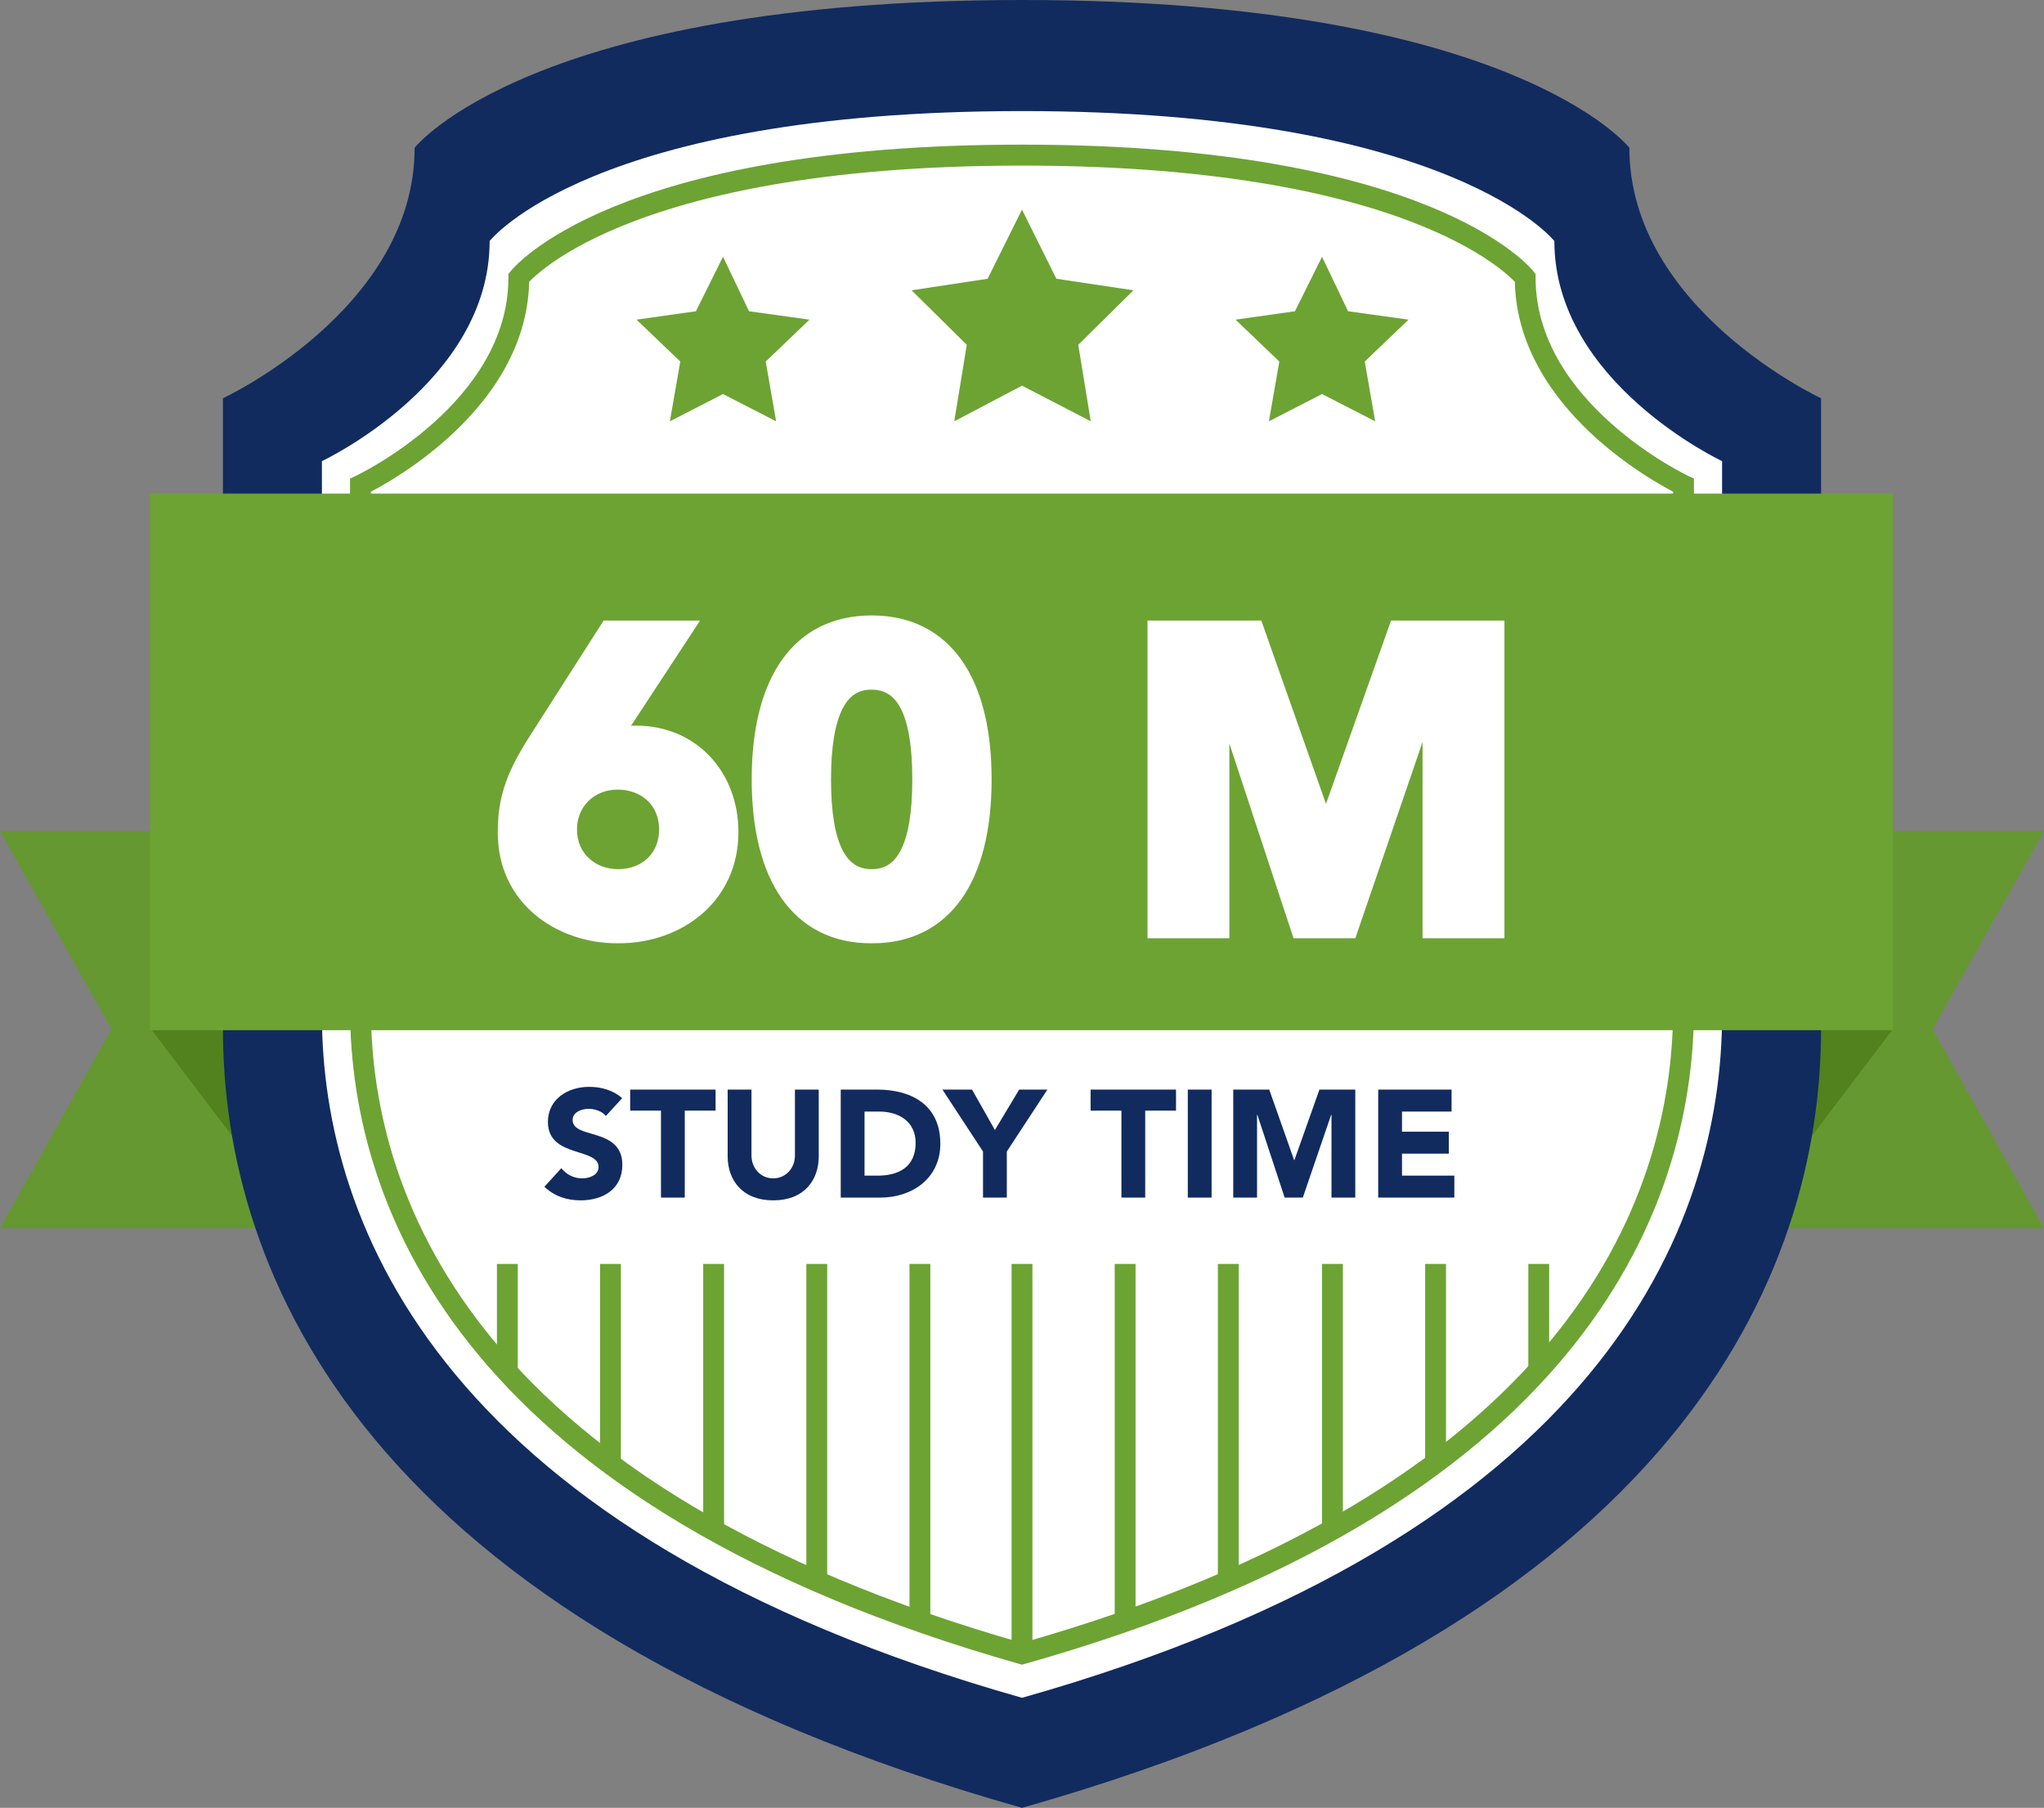
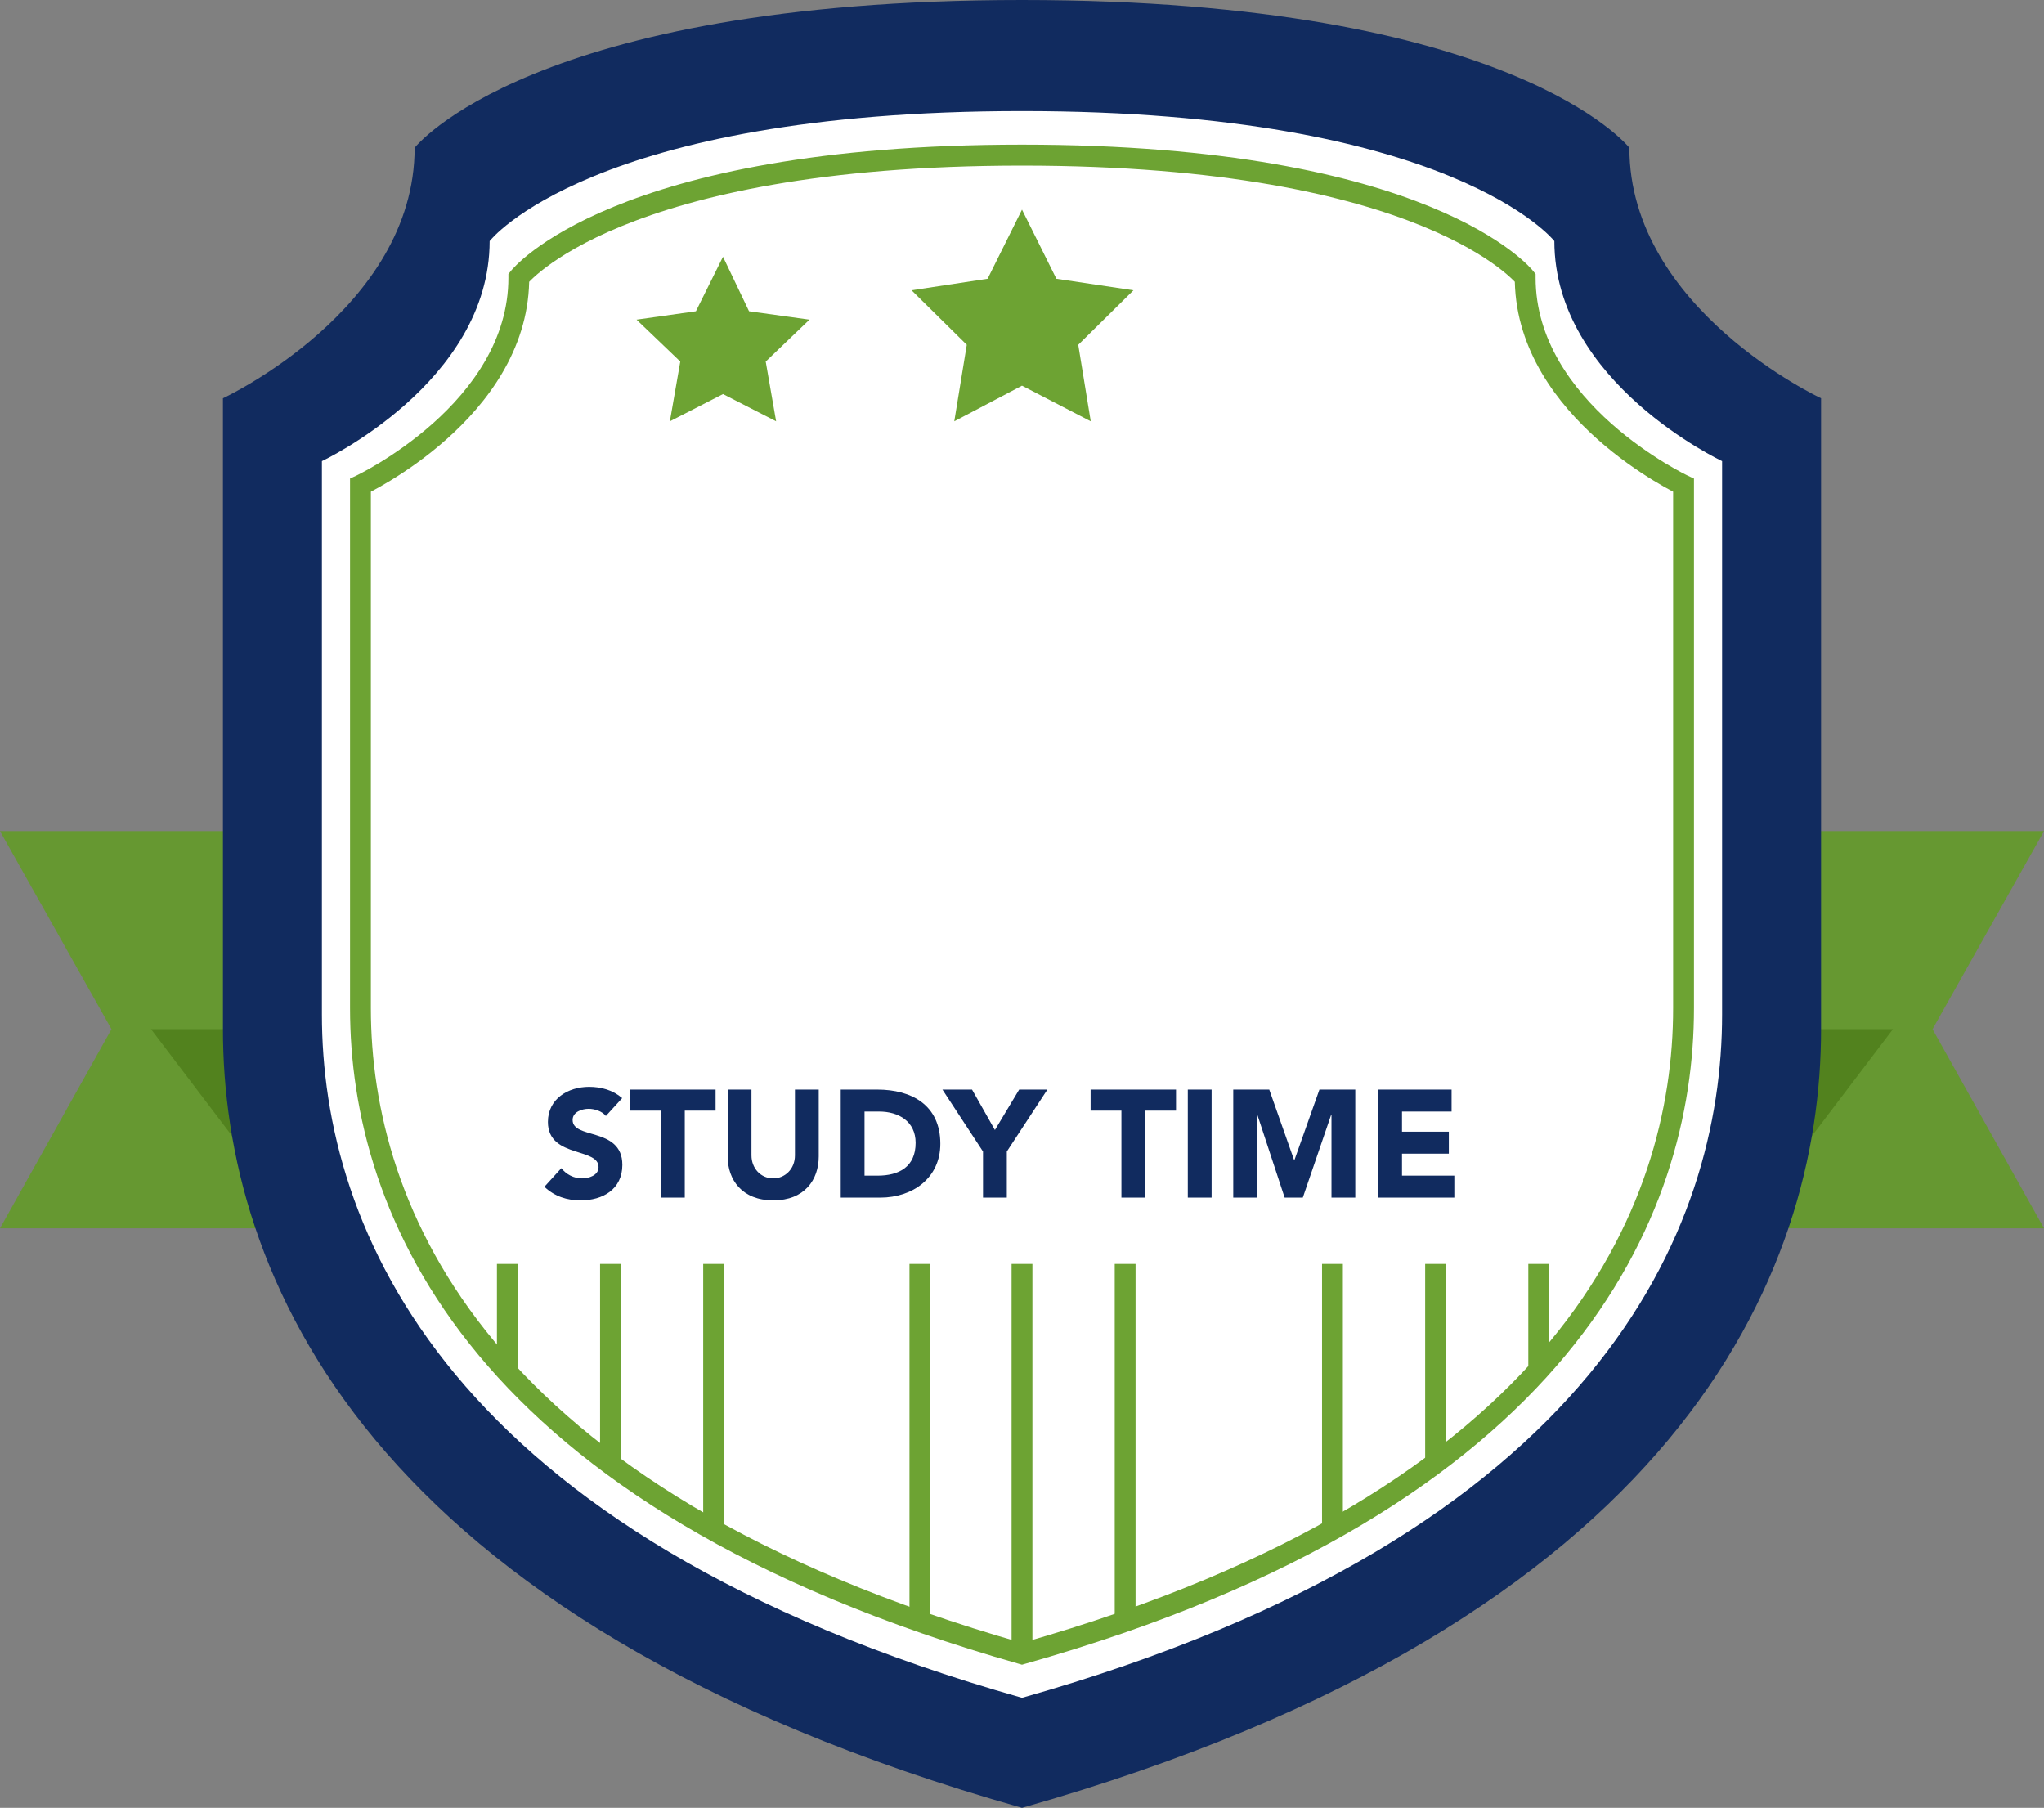
<svg xmlns="http://www.w3.org/2000/svg" width="268" height="237" viewBox="0 0 268 237" fill="none">
  <rect x="0" y="0" width="268" height="237" fill="#808080" stroke="none" />
  <path d="M0 108.953H39.613V161.024H0L14.616 134.92L0 108.953Z" fill="#669831" />
  <path d="M19.806 134.918L39.612 161.022V134.918H19.806Z" fill="#52821E" />
  <path d="M268 108.953H228.388V161.024H268L253.385 134.92L268 108.953Z" fill="#669831" />
  <path d="M248.194 134.918L228.387 161.022V134.918H248.194Z" fill="#52821E" />
  <path d="M213.635 19.372C213.635 19.372 198.473 0 134 0C69.527 0 54.365 19.372 54.365 19.372C54.365 40.53 29.231 52.209 29.231 52.209C29.231 52.209 29.231 88.617 29.231 134.918C29.231 166.793 47.535 212.544 134 237C220.328 212.544 238.769 166.793 238.769 134.918C238.769 88.617 238.769 52.209 238.769 52.209C238.769 52.209 213.635 40.53 213.635 19.372Z" fill="#112B5F" />
  <path d="M203.8 31.599C203.8 31.599 190.414 14.562 134 14.562C77.45 14.562 64.2 31.599 64.2 31.599C64.2 50.147 42.208 60.451 42.208 60.451C42.208 60.451 42.208 92.326 42.208 132.994C42.208 160.884 58.326 201.14 134 222.573C209.81 201.14 225.792 160.884 225.792 132.994C225.792 92.326 225.792 60.451 225.792 60.451C225.792 60.451 203.8 50.147 203.8 31.599Z" fill="white" />
-   <path d="M19.67 135.051L248.194 135.051V64.706L19.67 64.706V135.051Z" fill="#6DA333" />
  <path d="M134 27.477L138.507 36.544L148.615 38.056L141.376 45.2L143.015 55.23L134 50.558L125.121 55.23L126.76 45.2L119.521 38.056L129.492 36.544L134 27.477Z" fill="#6DA333" />
  <path d="M94.797 33.66L98.212 40.804L106.134 41.904L100.397 47.399L101.763 55.231L94.797 51.658L87.831 55.231L89.197 47.399L83.46 41.904L91.245 40.804L94.797 33.66Z" fill="#6DA333" />
-   <path d="M173.339 33.66L176.754 40.804L184.677 41.904L178.94 47.399L180.306 55.231L173.339 51.658L166.373 55.231L167.739 47.399L162.002 41.904L169.788 40.804L173.339 33.66Z" fill="#6DA333" />
  <path d="M77.24 142.48C78.82 142.48 80.36 142.9 81.58 143.96L79.44 146.3C78.94 145.66 77.94 145.36 77.18 145.36C76.32 145.36 75.08 145.76 75.08 146.82C75.08 148.06 76.58 148.32 78.14 148.8C79.84 149.32 81.6 150.14 81.6 152.7C81.6 155.92 79.02 157.36 76.14 157.36C74.32 157.36 72.72 156.84 71.38 155.58L73.6 153.14C74.26 153.98 75.26 154.48 76.32 154.48C77.18 154.48 78.48 154.1 78.48 153C78.48 151.76 76.98 151.44 75.4 150.92C73.66 150.36 71.84 149.56 71.84 147.08C71.84 144.06 74.48 142.48 77.24 142.48ZM82.624 145.6V142.84H93.824V145.6H89.784V157H86.664V145.6H82.624ZM95.409 142.84H98.529V151.46C98.529 153.14 99.729 154.48 101.389 154.48C102.869 154.48 104.229 153.3 104.229 151.46V142.84H107.349V151.6C107.349 154.68 105.469 157.36 101.389 157.36C97.309 157.36 95.409 154.68 95.409 151.6V142.84ZM110.233 142.84H115.033C119.513 142.84 123.293 144.86 123.293 149.94C123.293 154.44 119.653 157 115.413 157H110.233V142.84ZM113.353 154.12H115.073C117.853 154.12 120.053 152.98 120.053 149.82C120.053 147 117.813 145.72 115.273 145.72H113.353V154.12ZM123.569 142.84H127.449L130.449 148.14L133.629 142.84H137.329L132.009 150.96V157H128.889V150.96L123.569 142.84ZM142.995 145.6V142.84H154.195V145.6H150.155V157H147.035V145.6H142.995ZM158.86 142.84V157H155.74V142.84H158.86ZM161.698 157V142.84H166.418L169.678 152.08H169.718L172.998 142.84H177.698V157H174.578V146.14H174.538L170.818 157H168.438L164.858 146.14H164.818V157H161.698ZM180.705 157V142.84H190.325V145.72H183.825V148.36H189.965V151.24H183.825V154.12H190.685V157H180.705Z" fill="#112B5F" />
  <path fill-rule="evenodd" clip-rule="evenodd" d="M135.366 165.695V216.668H132.634V165.695H135.366Z" fill="#6DA333" />
  <path fill-rule="evenodd" clip-rule="evenodd" d="M148.889 165.695V212.408H146.157V165.695H148.889Z" fill="#6DA333" />
-   <path fill-rule="evenodd" clip-rule="evenodd" d="M162.412 165.695V207.188H159.68V165.695H162.412Z" fill="#6DA333" />
  <path fill-rule="evenodd" clip-rule="evenodd" d="M176.072 165.695V200.455H173.34V165.695H176.072Z" fill="#6DA333" />
  <path fill-rule="evenodd" clip-rule="evenodd" d="M189.594 165.695V191.25H186.862V165.695H189.594Z" fill="#6DA333" />
  <path fill-rule="evenodd" clip-rule="evenodd" d="M203.118 165.695V179.572H200.386V165.695H203.118Z" fill="#6DA333" />
  <path fill-rule="evenodd" clip-rule="evenodd" d="M121.98 165.695V212.408H119.248V165.695H121.98Z" fill="#6DA333" />
-   <path fill-rule="evenodd" clip-rule="evenodd" d="M108.457 165.695V207.188H105.725V165.695H108.457Z" fill="#6DA333" />
  <path fill-rule="evenodd" clip-rule="evenodd" d="M94.934 165.695V200.455H92.202V165.695H94.934Z" fill="#6DA333" />
  <path fill-rule="evenodd" clip-rule="evenodd" d="M81.411 165.695V191.25H78.679V165.695H81.411Z" fill="#6DA333" />
  <path fill-rule="evenodd" clip-rule="evenodd" d="M67.888 165.695V179.572H65.156V165.695H67.888Z" fill="#6DA333" />
  <mask id="path-23-outside-1_2956_30555" maskUnits="userSpaceOnUse" x="65" y="80" width="133" height="44" fill="black">
-     <rect fill="white" x="65" y="80" width="133" height="44" />
    <path d="M79.69 82.352H89.938L80.642 96.52C81.538 96.296 82.434 96.128 83.386 96.128C90.722 96.128 95.818 101.728 95.818 109.064C95.818 117.464 89.042 122.672 81.034 122.672C73.306 122.672 66.25 117.688 66.25 109.064C66.25 103.576 68.21 100.272 71.066 95.848L79.69 82.352ZM74.65 108.728C74.65 112.704 77.786 114.944 81.034 114.944C84.618 114.944 87.418 112.536 87.418 108.728C87.418 104.92 84.562 102.512 80.978 102.512C77.394 102.512 74.65 105.144 74.65 108.728ZM114.287 81.68C123.919 81.68 129.015 89.352 129.015 102.176C129.015 115.056 123.919 122.672 114.287 122.672C104.655 122.672 99.559 114.944 99.559 102.176C99.559 89.296 104.711 81.68 114.287 81.68ZM107.959 102.176C107.959 111.136 110.199 114.944 114.287 114.944C118.431 114.944 120.615 111.08 120.615 102.176C120.615 93.216 118.431 89.408 114.231 89.408C110.199 89.408 107.959 93.272 107.959 102.176ZM151.454 122V82.352H164.67L173.798 108.224H173.91L183.094 82.352H196.254V122H187.518V91.592H187.406L176.99 122H170.326L160.302 91.592H160.19V122H151.454Z" />
  </mask>
  <path d="M79.69 82.352H89.938L80.642 96.52C81.538 96.296 82.434 96.128 83.386 96.128C90.722 96.128 95.818 101.728 95.818 109.064C95.818 117.464 89.042 122.672 81.034 122.672C73.306 122.672 66.25 117.688 66.25 109.064C66.25 103.576 68.21 100.272 71.066 95.848L79.69 82.352ZM74.65 108.728C74.65 112.704 77.786 114.944 81.034 114.944C84.618 114.944 87.418 112.536 87.418 108.728C87.418 104.92 84.562 102.512 80.978 102.512C77.394 102.512 74.65 105.144 74.65 108.728ZM114.287 81.68C123.919 81.68 129.015 89.352 129.015 102.176C129.015 115.056 123.919 122.672 114.287 122.672C104.655 122.672 99.559 114.944 99.559 102.176C99.559 89.296 104.711 81.68 114.287 81.68ZM107.959 102.176C107.959 111.136 110.199 114.944 114.287 114.944C118.431 114.944 120.615 111.08 120.615 102.176C120.615 93.216 118.431 89.408 114.231 89.408C110.199 89.408 107.959 93.272 107.959 102.176ZM151.454 122V82.352H164.67L173.798 108.224H173.91L183.094 82.352H196.254V122H187.518V91.592H187.406L176.99 122H170.326L160.302 91.592H160.19V122H151.454Z" fill="white" />
  <path d="M79.69 82.352V81.352H79.143L78.848 81.814L79.69 82.352ZM89.938 82.352L90.774 82.901L91.79 81.352H89.938V82.352ZM80.642 96.52L79.806 95.971L78.403 98.111L80.885 97.49L80.642 96.52ZM71.066 95.848L71.906 96.39L71.909 96.386L71.066 95.848ZM79.69 83.352H89.938V81.352H79.69V83.352ZM89.102 81.803L79.806 95.971L81.478 97.069L90.774 82.901L89.102 81.803ZM80.885 97.49C81.746 97.275 82.552 97.128 83.386 97.128V95.128C82.317 95.128 81.331 95.317 80.4 95.55L80.885 97.49ZM83.386 97.128C90.118 97.128 94.818 102.227 94.818 109.064H96.818C96.818 101.229 91.326 95.128 83.386 95.128V97.128ZM94.818 109.064C94.818 116.788 88.622 121.672 81.034 121.672V123.672C89.462 123.672 96.818 118.14 96.818 109.064H94.818ZM81.034 121.672C73.702 121.672 67.25 116.991 67.25 109.064H65.25C65.25 118.385 72.911 123.672 81.034 123.672V121.672ZM67.25 109.064C67.25 103.886 69.064 100.793 71.906 96.39L70.226 95.306C67.356 99.751 65.25 103.266 65.25 109.064H67.25ZM71.909 96.386L80.533 82.891L78.848 81.814L70.224 95.309L71.909 96.386ZM73.65 108.728C73.65 113.364 77.349 115.944 81.034 115.944V113.944C78.224 113.944 75.65 112.044 75.65 108.728H73.65ZM81.034 115.944C83.05 115.944 84.9 115.265 86.255 113.993C87.617 112.714 88.418 110.89 88.418 108.728H86.418C86.418 110.374 85.82 111.658 84.886 112.535C83.944 113.419 82.603 113.944 81.034 113.944V115.944ZM88.418 108.728C88.418 106.559 87.598 104.735 86.222 103.459C84.855 102.19 82.993 101.512 80.978 101.512V103.512C82.547 103.512 83.906 104.038 84.862 104.925C85.81 105.805 86.418 107.089 86.418 108.728H88.418ZM80.978 101.512C76.866 101.512 73.65 104.568 73.65 108.728H75.65C75.65 105.72 77.923 103.512 80.978 103.512V101.512ZM114.287 82.68C118.798 82.68 122.166 84.456 124.445 87.695C126.759 90.983 128.015 95.874 128.015 102.176H130.015C130.015 95.654 128.723 90.297 126.081 86.543C123.404 82.74 119.408 80.68 114.287 80.68V82.68ZM128.015 102.176C128.015 108.507 126.759 113.397 124.446 116.678C122.168 119.908 118.801 121.672 114.287 121.672V123.672C119.405 123.672 123.402 121.628 126.08 117.83C128.723 114.083 130.015 108.725 130.015 102.176H128.015ZM114.287 121.672C109.778 121.672 106.41 119.884 104.129 116.637C101.814 113.341 100.559 108.449 100.559 102.176H98.559C98.559 108.671 99.852 114.027 102.493 117.787C105.168 121.596 109.164 123.672 114.287 123.672V121.672ZM100.559 102.176C100.559 95.847 101.828 90.956 104.148 87.675C106.434 84.443 109.803 82.68 114.287 82.68V80.68C109.195 80.68 105.2 82.725 102.515 86.521C99.866 90.268 98.559 95.625 98.559 102.176H100.559ZM106.959 102.176C106.959 106.705 107.519 110.092 108.702 112.379C109.301 113.539 110.075 114.444 111.039 115.054C112.006 115.666 113.104 115.944 114.287 115.944V113.944C113.426 113.944 112.711 113.746 112.109 113.364C111.503 112.98 110.95 112.373 110.478 111.461C109.519 109.604 108.959 106.607 108.959 102.176H106.959ZM114.287 115.944C115.484 115.944 116.59 115.663 117.561 115.045C118.528 114.429 119.3 113.518 119.895 112.355C121.069 110.061 121.615 106.675 121.615 102.176H119.615C119.615 106.581 119.069 109.579 118.115 111.443C117.646 112.359 117.095 112.971 116.487 113.358C115.883 113.742 115.162 113.944 114.287 113.944V115.944ZM121.615 102.176C121.615 97.651 121.07 94.262 119.886 91.973C119.286 90.811 118.507 89.905 117.53 89.295C116.551 88.683 115.437 88.408 114.231 88.408V90.408C115.125 90.408 115.858 90.609 116.47 90.991C117.085 91.375 117.639 91.981 118.11 92.891C119.068 94.746 119.615 97.741 119.615 102.176H121.615ZM114.231 88.408C113.056 88.408 111.967 88.692 111.008 89.311C110.053 89.927 109.287 90.836 108.693 91.997C107.52 94.29 106.959 97.674 106.959 102.176H108.959C108.959 97.774 109.518 94.774 110.473 92.909C110.943 91.991 111.493 91.378 112.092 90.991C112.687 90.607 113.39 90.408 114.231 90.408V88.408ZM151.454 122H150.454V123H151.454V122ZM151.454 82.352V81.352H150.454V82.352H151.454ZM164.67 82.352L165.613 82.019L165.377 81.352H164.67V82.352ZM173.798 108.224L172.855 108.557L173.09 109.224H173.798V108.224ZM173.91 108.224V109.224H174.616L174.852 108.559L173.91 108.224ZM183.094 82.352V81.352H182.388L182.151 82.017L183.094 82.352ZM196.254 82.352H197.254V81.352H196.254V82.352ZM196.254 122V123H197.254V122H196.254ZM187.518 122H186.518V123H187.518V122ZM187.518 91.592H188.518V90.592H187.518V91.592ZM187.406 91.592V90.592H186.691L186.46 91.268L187.406 91.592ZM176.99 122V123H177.704L177.936 122.324L176.99 122ZM170.326 122L169.376 122.313L169.603 123H170.326V122ZM160.302 91.592L161.252 91.279L161.025 90.592H160.302V91.592ZM160.19 91.592V90.592H159.19V91.592H160.19ZM160.19 122V123H161.19V122H160.19ZM152.454 122V82.352H150.454V122H152.454ZM151.454 83.352H164.67V81.352H151.454V83.352ZM163.727 82.685L172.855 108.557L174.741 107.891L165.613 82.019L163.727 82.685ZM173.798 109.224H173.91V107.224H173.798V109.224ZM174.852 108.559L184.036 82.686L182.151 82.017L172.967 107.889L174.852 108.559ZM183.094 83.352H196.254V81.352H183.094V83.352ZM195.254 82.352V122H197.254V82.352H195.254ZM196.254 121H187.518V123H196.254V121ZM188.518 122V91.592H186.518V122H188.518ZM187.518 90.592H187.406V92.592H187.518V90.592ZM186.46 91.268L176.044 121.676L177.936 122.324L188.352 91.916L186.46 91.268ZM176.99 121H170.326V123H176.99V121ZM171.276 121.687L161.252 91.279L159.352 91.905L169.376 122.313L171.276 121.687ZM160.302 90.592H160.19V92.592H160.302V90.592ZM159.19 91.592V122H161.19V91.592H159.19ZM160.19 121H151.454V123H160.19V121Z" fill="white" mask="url(#path-23-outside-1_2956_30555)" />
-   <path fill-rule="evenodd" clip-rule="evenodd" d="M80.469 27.1C90.487 22.999 107.163 18.961 134 18.961C160.837 18.961 177.513 22.999 187.531 27.1C192.541 29.15 195.883 31.216 197.993 32.796C199.048 33.586 199.794 34.253 200.285 34.736C200.531 34.977 200.713 35.171 200.838 35.311C200.9 35.381 200.949 35.438 200.984 35.48C201.001 35.501 201.015 35.518 201.026 35.531L201.04 35.549L201.045 35.555L201.047 35.558C201.048 35.559 201.049 35.56 199.976 36.41L201.049 35.56L201.341 35.934V36.41C201.341 44.557 206.192 51.014 211.262 55.526C213.781 57.767 216.305 59.484 218.202 60.642C219.149 61.219 219.936 61.655 220.482 61.944C220.756 62.089 220.968 62.197 221.111 62.268C221.182 62.303 221.235 62.33 221.27 62.346L221.308 62.364L221.316 62.368L222.104 62.739V63.613H220.738C222.104 63.613 222.104 63.613 222.104 63.613V132.171C222.104 145.636 218.229 162.07 205.258 177.687C192.297 193.293 170.342 207.977 134.369 218.127L133.999 218.232L133.629 218.127C97.657 207.907 75.703 193.224 62.742 177.636C49.771 162.036 45.896 145.636 45.896 132.171V63.614C45.896 63.614 45.896 63.613 47.262 63.613H45.896V62.739L46.683 62.369L46.692 62.364L46.73 62.346C46.764 62.33 46.818 62.303 46.889 62.268C47.032 62.197 47.244 62.089 47.517 61.944C48.064 61.655 48.851 61.219 49.798 60.642C51.695 59.484 54.219 57.767 56.738 55.526C61.808 51.014 66.659 44.557 66.659 36.41V35.934L66.951 35.56L68.025 36.41C66.951 35.56 66.952 35.559 66.953 35.558L66.955 35.555L66.96 35.549L66.974 35.531C66.985 35.518 66.999 35.501 67.016 35.48C67.051 35.438 67.1 35.381 67.162 35.311C67.287 35.171 67.469 34.977 67.715 34.736C68.206 34.253 68.952 33.586 70.007 32.796C72.117 31.216 75.459 29.15 80.469 27.1ZM69.094 37.265C69.093 37.266 69.093 37.266 69.094 37.265V37.265ZM69.384 36.943C69.451 36.873 69.531 36.793 69.623 36.702C70.027 36.306 70.68 35.717 71.638 35C73.553 33.566 76.691 31.613 81.499 29.645C91.117 25.708 107.428 21.709 134 21.709C160.572 21.709 176.883 25.708 186.501 29.645C191.309 31.613 194.447 33.566 196.362 35C197.32 35.717 197.973 36.306 198.377 36.702C198.469 36.793 198.549 36.873 198.616 36.943C198.822 45.984 204.242 52.947 209.452 57.584C212.124 59.962 214.79 61.774 216.786 62.991C217.785 63.601 218.62 64.063 219.209 64.376C219.266 64.405 219.32 64.434 219.372 64.461V132.171C219.372 145.086 215.666 160.87 203.162 175.926C190.691 190.94 169.382 205.335 134.001 215.377C98.619 205.267 77.309 190.872 64.838 175.873C52.334 160.835 48.628 145.086 48.628 132.171V64.461C48.68 64.434 48.734 64.405 48.791 64.376C49.38 64.063 50.215 63.601 51.214 62.991C53.21 61.774 55.876 59.962 58.548 57.584C63.758 52.947 69.178 45.984 69.384 36.943ZM198.906 37.265C198.907 37.266 198.907 37.266 198.906 37.265V37.265Z" fill="#6DA333" />
+   <path fill-rule="evenodd" clip-rule="evenodd" d="M80.469 27.1C90.487 22.999 107.163 18.961 134 18.961C160.837 18.961 177.513 22.999 187.531 27.1C192.541 29.15 195.883 31.216 197.993 32.796C199.048 33.586 199.794 34.253 200.285 34.736C200.531 34.977 200.713 35.171 200.838 35.311C200.9 35.381 200.949 35.438 200.984 35.48C201.001 35.501 201.015 35.518 201.026 35.531L201.04 35.549L201.045 35.555L201.047 35.558C201.048 35.559 201.049 35.56 199.976 36.41L201.049 35.56L201.341 35.934V36.41C201.341 44.557 206.192 51.014 211.262 55.526C213.781 57.767 216.305 59.484 218.202 60.642C219.149 61.219 219.936 61.655 220.482 61.944C220.756 62.089 220.968 62.197 221.111 62.268C221.182 62.303 221.235 62.33 221.27 62.346L221.308 62.364L221.316 62.368L222.104 62.739V63.613H220.738C222.104 63.613 222.104 63.613 222.104 63.613V132.171C222.104 145.636 218.229 162.07 205.258 177.687C192.297 193.293 170.342 207.977 134.369 218.127L133.999 218.232L133.629 218.127C97.657 207.907 75.703 193.224 62.742 177.636C49.771 162.036 45.896 145.636 45.896 132.171V63.614C45.896 63.614 45.896 63.613 47.262 63.613H45.896V62.739L46.683 62.369L46.692 62.364L46.73 62.346C46.764 62.33 46.818 62.303 46.889 62.268C47.032 62.197 47.244 62.089 47.517 61.944C48.064 61.655 48.851 61.219 49.798 60.642C51.695 59.484 54.219 57.767 56.738 55.526C61.808 51.014 66.659 44.557 66.659 36.41V35.934L66.951 35.56L68.025 36.41C66.951 35.56 66.952 35.559 66.953 35.558L66.955 35.555L66.96 35.549L66.974 35.531C66.985 35.518 66.999 35.501 67.016 35.48C67.051 35.438 67.1 35.381 67.162 35.311C67.287 35.171 67.469 34.977 67.715 34.736C68.206 34.253 68.952 33.586 70.007 32.796C72.117 31.216 75.459 29.15 80.469 27.1ZM69.094 37.265C69.093 37.266 69.093 37.266 69.094 37.265V37.265ZM69.384 36.943C69.451 36.873 69.531 36.793 69.623 36.702C70.027 36.306 70.68 35.717 71.638 35C73.553 33.566 76.691 31.613 81.499 29.645C91.117 25.708 107.428 21.709 134 21.709C160.572 21.709 176.883 25.708 186.501 29.645C191.309 31.613 194.447 33.566 196.362 35C197.32 35.717 197.973 36.306 198.377 36.702C198.469 36.793 198.549 36.873 198.616 36.943C198.822 45.984 204.242 52.947 209.452 57.584C212.124 59.962 214.79 61.774 216.786 62.991C217.785 63.601 218.62 64.063 219.209 64.376C219.266 64.405 219.32 64.434 219.372 64.461V132.171C219.372 145.086 215.666 160.87 203.162 175.926C190.691 190.94 169.382 205.335 134.001 215.377C98.619 205.267 77.309 190.872 64.838 175.873C52.334 160.835 48.628 145.086 48.628 132.171V64.461C48.68 64.434 48.734 64.405 48.791 64.376C49.38 64.063 50.215 63.601 51.214 62.991C53.21 61.774 55.876 59.962 58.548 57.584C63.758 52.947 69.178 45.984 69.384 36.943ZM198.906 37.265C198.907 37.266 198.907 37.266 198.906 37.265Z" fill="#6DA333" />
</svg>